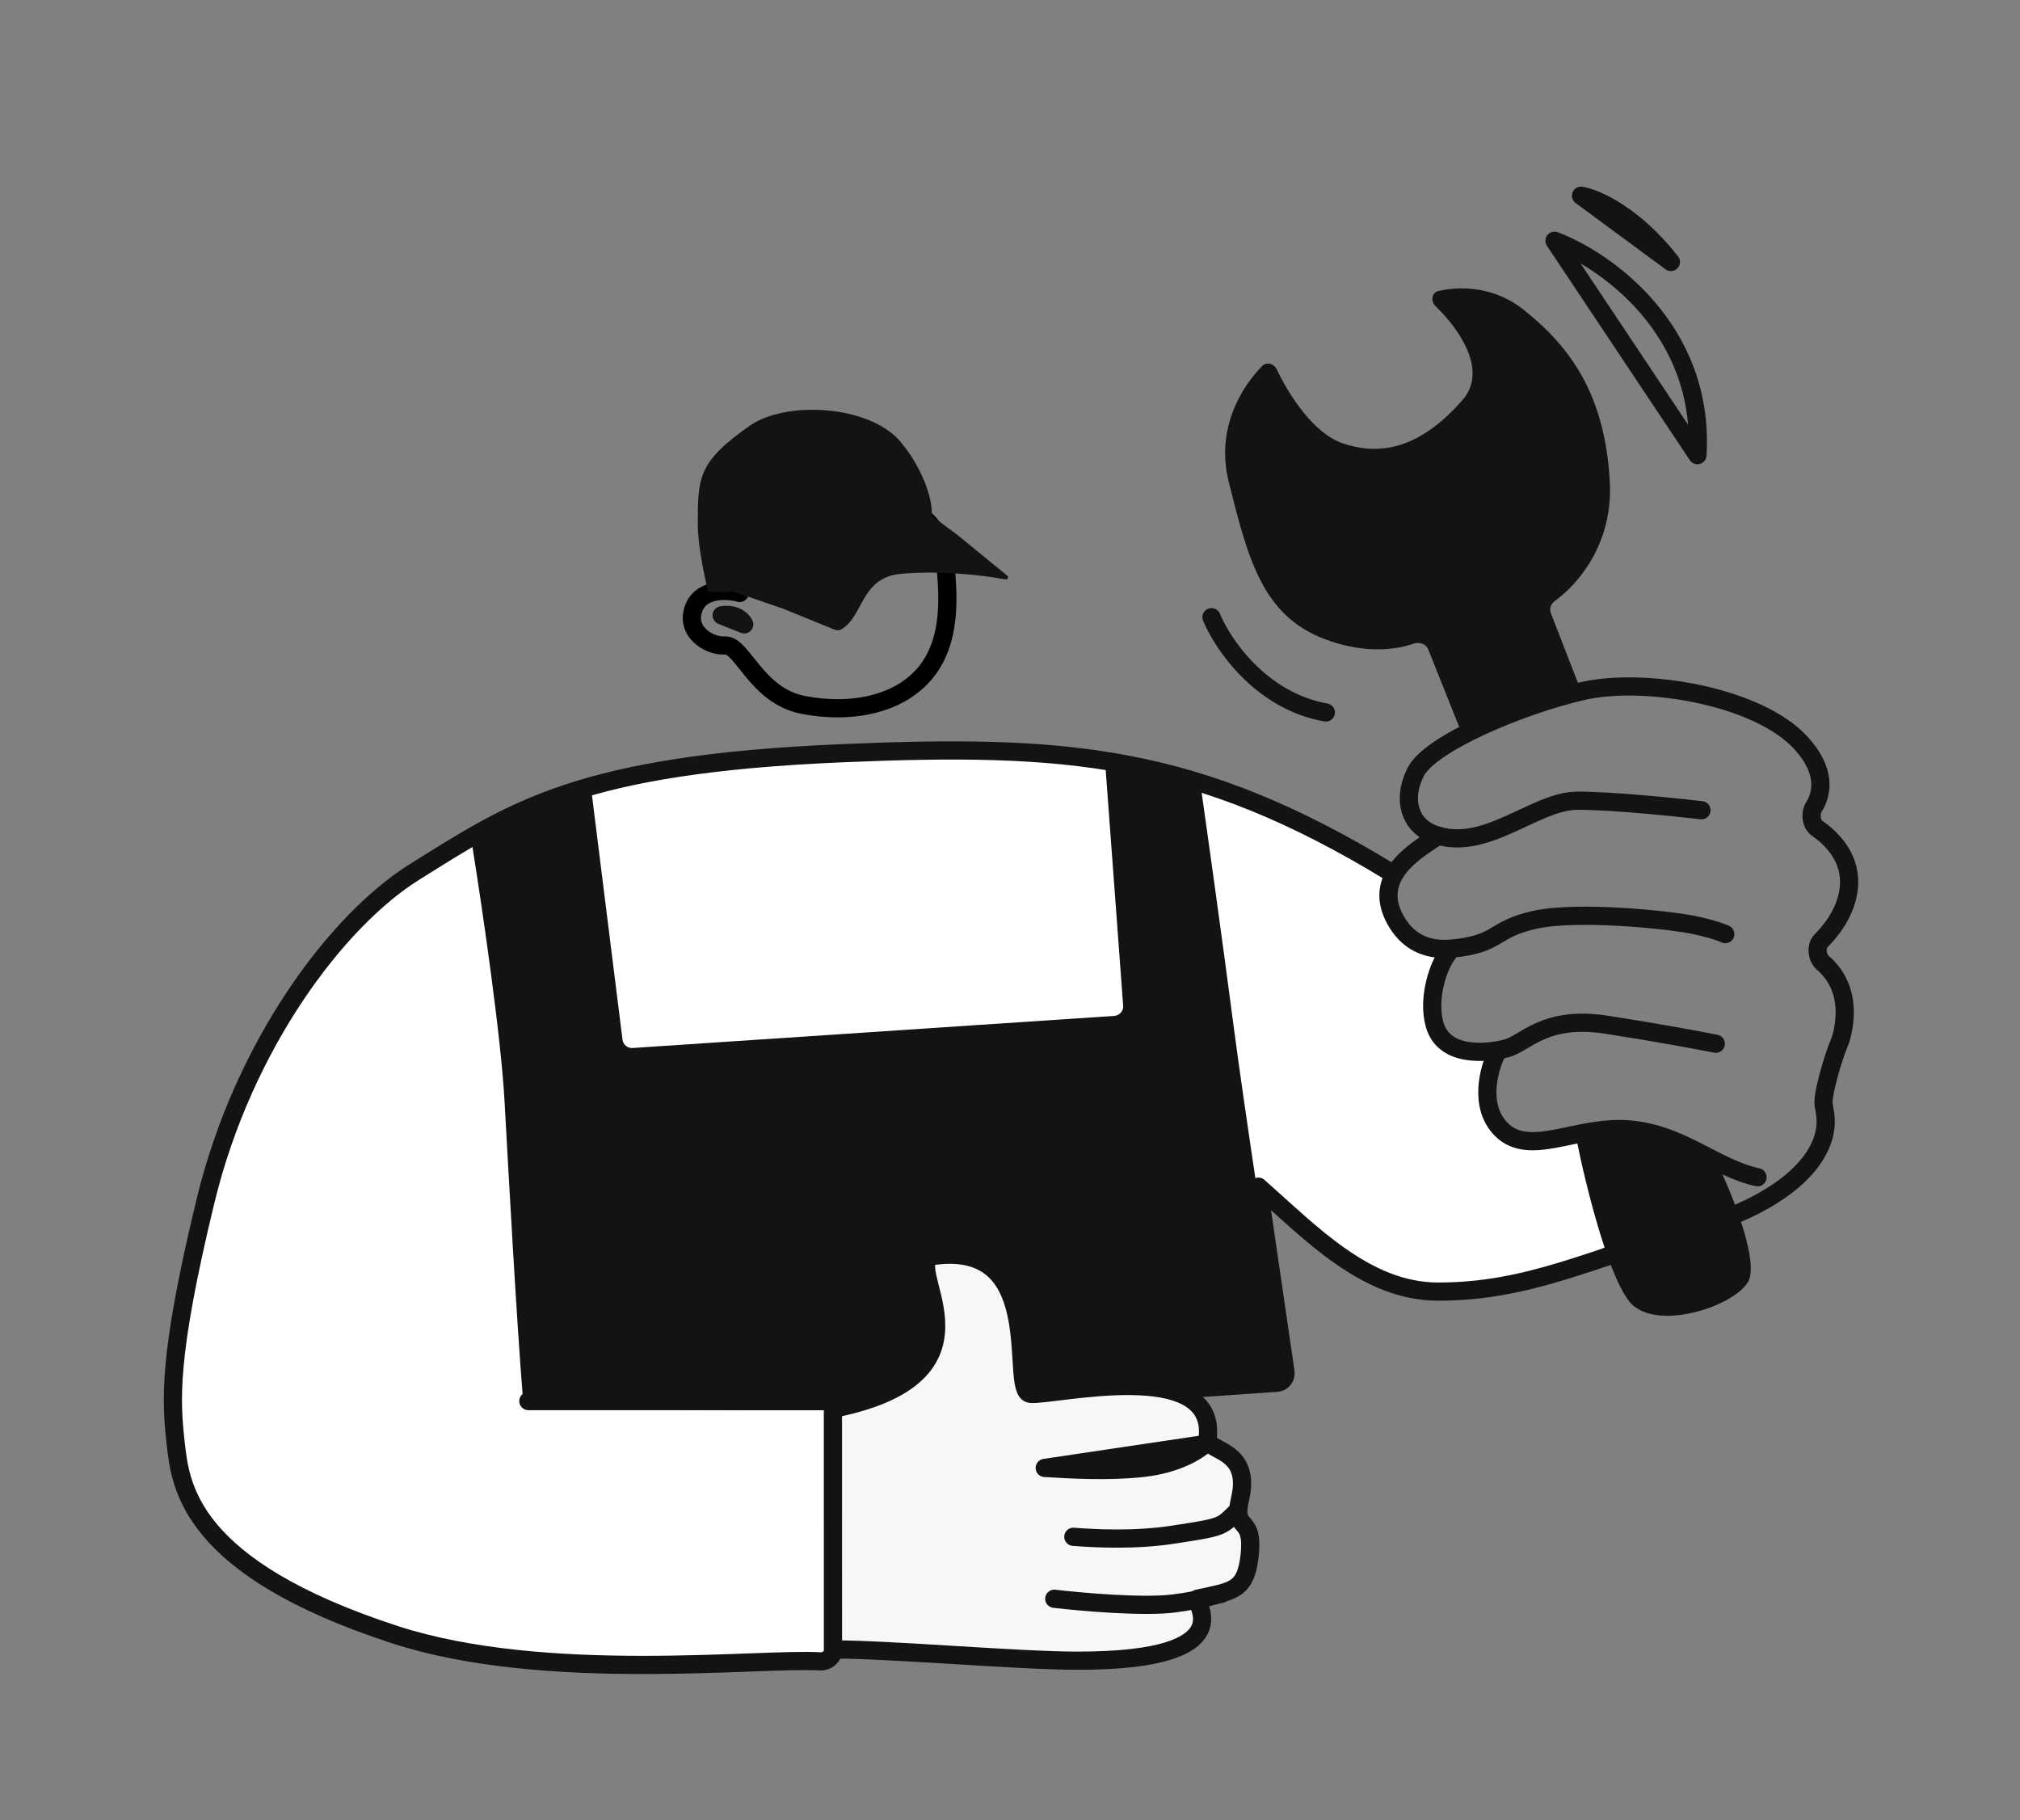
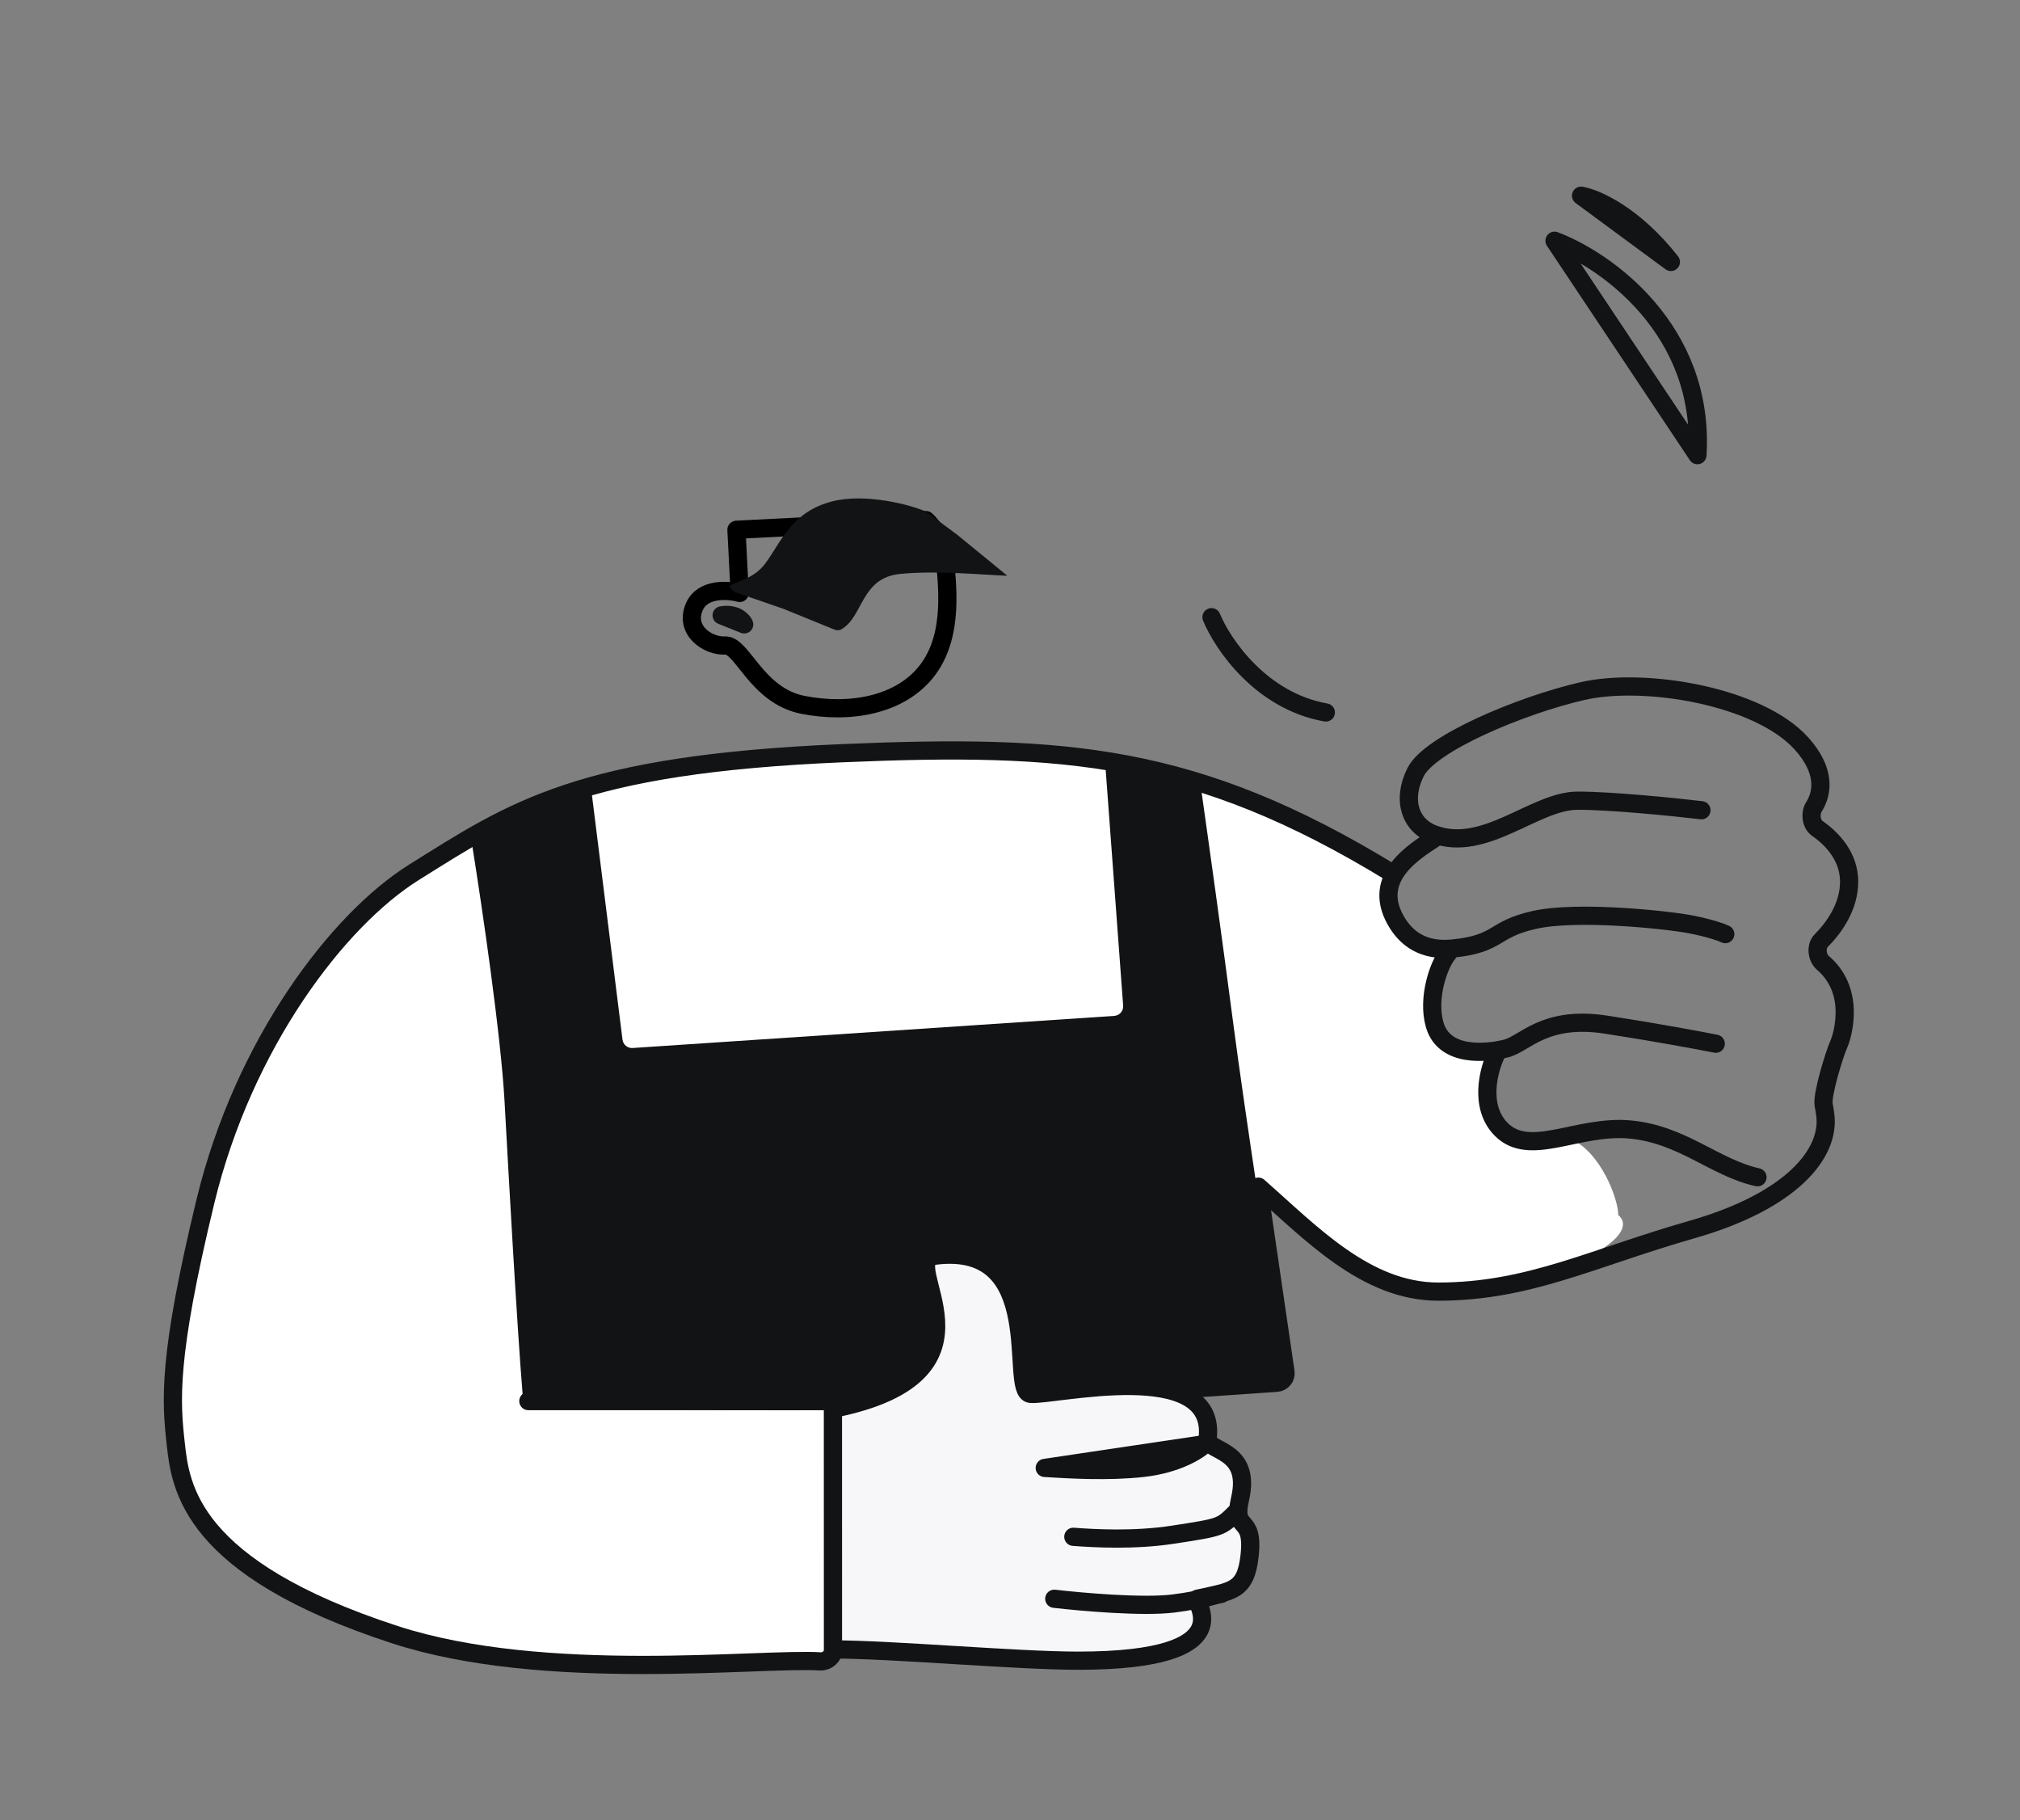
<svg xmlns="http://www.w3.org/2000/svg" width="111" height="100" viewBox="0 0 111 100" fill="none">
  <rect x="0" y="0" width="111" height="100" fill="#808080" stroke="none" />
  <g id="illustration">
    <path id="Vector" d="M88.924 66.754C90.494 68.063 84.735 71.204 77.143 70.681C74.352 70.034 69.465 65.383 66.933 64.136C64.404 62.89 64.229 65.046 62.483 65.969C53.123 70.912 56.09 90.793 44.419 91.361C17.54 92.67 11.781 86.911 9.6 80.105C9.145 76.699 9.6 72.775 10.648 68.325C12.676 63.893 12.071 59.827 15.098 56.283C17.454 52.618 21.893 47.895 26.093 45.55C32.35 42.055 42.635 41.361 52.011 41.361C64.178 41.361 68.242 43.194 76.096 47.906C76.096 52.88 78.975 52.094 79.499 52.356C78.714 53.403 78.18 55.404 78.714 56.283C79.36 57.345 79.761 57.853 81.855 57.853C79.911 61.743 83.164 63.874 86.306 62.566C87.966 63.304 88.924 65.857 88.924 66.754Z" fill="white" />
    <path id="Vector_2" d="M76.416 47.923C65.683 41.379 58.553 40.862 46.31 41.379C31.809 41.991 28.205 44.513 22.749 47.923C18.56 50.541 13.387 57.34 11.293 65.979C9.199 74.618 9.398 76.981 9.659 79.337C9.921 81.693 10.445 86.143 21.702 89.808C29.937 92.489 41.718 91.07 45.075 91.274C45.432 91.296 45.787 91.009 45.787 90.652V77.497C45.787 77.359 45.732 77.225 45.634 77.127C45.536 77.029 45.403 76.974 45.264 76.974H29.033H51.085C55.118 76.974 65.137 76.327 70.16 75.967C70.232 75.962 70.302 75.942 70.365 75.909C70.429 75.875 70.485 75.829 70.53 75.773C70.575 75.717 70.608 75.652 70.626 75.583C70.645 75.513 70.649 75.441 70.638 75.37L69.149 65.194C72.028 67.725 75.055 70.96 79.034 70.96C84.008 70.96 87.474 69.12 92.972 67.55C98.469 65.979 100.564 63.361 100.302 61.267C100.279 61.078 100.249 60.891 100.212 60.704C100.105 60.157 100.797 57.931 101.021 57.421C101.179 57.061 101.297 56.605 101.349 56.031C101.49 54.481 100.848 53.475 100.173 52.904C99.841 52.623 99.766 51.989 100.074 51.681C100.816 50.937 101.611 49.781 101.611 48.44C101.611 47.078 100.699 46.089 99.864 45.514C99.517 45.275 99.453 44.682 99.678 44.325C100.166 43.553 100.329 42.332 98.993 40.849C96.637 38.231 90.354 37.184 86.951 37.969C83.547 38.755 78.573 40.849 77.788 42.419C77.002 43.99 77.522 45.361 78.773 45.829C81.591 46.883 84.333 43.989 86.689 43.989C88.574 43.989 92.012 44.339 93.495 44.513" stroke="#121314" stroke-linecap="round" stroke-linejoin="round" />
    <path id="Vector_3" d="M78.799 46.073C77.752 46.771 75.37 48.178 76.679 50.534C77.264 51.589 78.236 52.27 79.82 52.112C82.438 51.85 81.977 51.058 84.333 50.535C86.689 50.011 91.663 50.535 92.972 50.796C94.019 51.006 94.63 51.233 94.804 51.32M79.585 52.356C79.061 52.967 78.416 54.828 78.835 56.294C79.359 58.126 81.715 57.864 82.762 57.603C83.809 57.341 84.856 55.77 88.26 56.294C90.982 56.713 93.408 57.166 94.281 57.341" stroke="#121314" stroke-linecap="round" stroke-linejoin="round" />
    <path id="Vector_4" d="M82.239 57.864C81.802 58.737 81.244 60.796 82.5 62.053C84.071 63.623 86.689 61.791 89.569 62.053C92.448 62.315 94.219 64.154 96.575 64.677" stroke="#121314" stroke-linecap="round" stroke-linejoin="round" />
    <path id="Vector_5" d="M27.724 60.489C27.523 56.862 26.497 49.875 25.953 46.475C25.936 46.364 25.954 46.25 26.007 46.15C26.059 46.05 26.143 45.97 26.244 45.922L31.78 43.264C31.855 43.228 31.938 43.211 32.02 43.213C32.103 43.215 32.185 43.237 32.258 43.277C32.331 43.316 32.393 43.373 32.44 43.442C32.486 43.51 32.516 43.589 32.526 43.671L34.207 57.119C34.224 57.252 34.291 57.373 34.394 57.458C34.497 57.543 34.629 57.585 34.762 57.576L61.23 55.812C61.299 55.807 61.367 55.789 61.428 55.758C61.49 55.727 61.545 55.685 61.591 55.633C61.636 55.581 61.671 55.52 61.693 55.454C61.714 55.389 61.723 55.32 61.718 55.251L60.763 42.363C60.757 42.28 60.771 42.197 60.803 42.121C60.835 42.045 60.885 41.977 60.948 41.924C61.011 41.871 61.087 41.833 61.167 41.814C61.248 41.796 61.332 41.796 61.412 41.816L65.604 42.864C65.705 42.889 65.796 42.943 65.865 43.02C65.935 43.097 65.98 43.193 65.995 43.295C66.37 45.93 67.178 51.697 67.778 56.3C68.382 60.925 69.837 70.422 70.57 75.112C70.582 75.183 70.578 75.256 70.559 75.326C70.541 75.396 70.508 75.461 70.463 75.518C70.418 75.574 70.362 75.621 70.298 75.654C70.234 75.688 70.164 75.708 70.092 75.713C64.984 76.08 54.855 76.839 51.023 77.242C47.149 77.65 35.101 77.429 29.234 77.257C29.106 77.253 28.984 77.203 28.892 77.115C28.799 77.027 28.742 76.908 28.732 76.781C28.387 72.576 27.926 64.12 27.724 60.489Z" fill="#121314" />
    <path id="Vector_6" d="M51.387 68.985C49.168 69.263 55.609 75.443 45.77 77.398L45.772 90.619C48.903 90.611 55.892 91.237 59.241 91.237C68.559 91.237 65.524 87.892 65.786 87.834C67.683 87.41 68.447 87.447 68.665 85.478C68.927 83.121 67.7 84.267 68.145 82.336C68.791 79.537 66.272 79.79 66.362 79.018C66.895 74.483 57.846 76.702 56.623 76.577C55.4 76.451 57.67 68.2 51.387 68.985Z" fill="#F7F7F9" stroke="#121314" />
    <path id="Vector_7" d="M57.933 87.834C59.416 88.008 62.802 88.305 64.477 88.095C66.153 87.886 66.921 87.572 67.095 87.572" stroke="#121314" stroke-linecap="round" stroke-linejoin="round" />
-     <path id="Vector_8" d="M67.516 26.458C66.794 23.572 68.222 21.255 69.356 20.11C69.601 19.864 70.001 19.97 70.151 20.283C70.831 21.701 72.18 23.824 73.799 24.363C76.155 25.149 78.249 24.363 80.343 22.007C81.785 20.386 80.23 18.132 78.878 16.811C78.6 16.539 78.673 16.073 79.052 15.986C80.239 15.715 82.101 15.717 83.747 17.034C86.365 19.128 88.197 21.746 88.459 26.458C88.648 29.867 86.711 32.106 85.435 33.019C85.224 33.17 85.125 33.442 85.219 33.684L86.888 37.976L80.343 40.332L78.482 35.678C78.361 35.375 77.99 35.25 77.683 35.36C76.71 35.708 74.939 35.938 72.751 35.096C69.348 33.787 68.563 30.646 67.516 26.458ZM89.768 71.745C88.511 70.698 87.15 65.201 86.626 62.583C87.063 62.321 88.302 61.797 89.768 61.797C91.234 61.797 93.52 63.368 94.48 64.153C95.266 65.811 96.679 69.389 96.051 70.436C95.266 71.745 91.339 73.054 89.768 71.745Z" fill="#121314" />
    <path id="Vector_9" d="M67.881 83.121C67.096 83.907 67.096 83.907 64.478 84.311C62.316 84.644 60.114 84.517 58.98 84.43M66.207 79.337C65.858 79.686 64.689 80.436 62.804 80.646C60.919 80.855 58.805 80.733 57.409 80.646L66.207 79.337Z" stroke="#121314" stroke-linecap="round" stroke-linejoin="round" />
    <path id="Vector_10" d="M38.154 33.335C38.607 32.3 40.004 32.398 40.646 32.576L40.468 29.105L50.88 28.573C51.212 28.872 51.888 29.724 51.94 30.733C52.005 31.995 52.465 34.818 50.984 36.792C49.503 38.766 46.68 39.227 44.124 38.724C41.567 38.222 40.791 35.415 39.844 35.463C38.898 35.512 37.588 34.63 38.154 33.336V33.335Z" stroke="black" stroke-linejoin="round" />
-     <path id="Vector_11" d="M40.625 32.515H38.915C38.725 31.754 38.344 29.971 38.344 28.808C38.344 26.243 38.344 25.387 41.196 23.392C43.191 21.995 47.752 22.251 49.463 24.247C50.66 25.643 51.364 27.573 51.174 28.523C50.603 29.378 50.87 29.673 47.468 31.374C45.757 32.229 45.472 32.229 42.621 32.515C41.658 32.611 40.91 32.515 40.626 32.515H40.625Z" fill="#121314" />
-     <path id="Vector_12" d="M49.463 31.531C47.29 31.748 47.446 33.881 46.233 34.574C46.115 34.642 45.972 34.638 45.846 34.587L43.048 33.448L40.34 32.514L40.055 32.229C40.34 31.944 41.366 31.873 42.051 30.961C42.906 29.82 43.476 28.109 45.757 27.539C47.581 27.084 50.033 27.729 50.888 28.11L52.599 29.378L55.354 31.632C55.442 31.704 55.367 31.856 55.256 31.834C53.959 31.578 51.457 31.331 49.463 31.531Z" fill="#121314" />
+     <path id="Vector_12" d="M49.463 31.531C47.29 31.748 47.446 33.881 46.233 34.574C46.115 34.642 45.972 34.638 45.846 34.587L43.048 33.448L40.34 32.514L40.055 32.229C40.34 31.944 41.366 31.873 42.051 30.961C42.906 29.82 43.476 28.109 45.757 27.539C47.581 27.084 50.033 27.729 50.888 28.11L52.599 29.378L55.354 31.632C53.959 31.578 51.457 31.331 49.463 31.531Z" fill="#121314" />
    <path id="Vector_13" d="M66.572 33.907C67.182 35.39 69.294 38.514 72.855 39.142M39.655 33.806C39.917 33.755 40.144 33.779 40.392 33.862C40.56 33.918 40.84 34.135 40.895 34.303L39.655 33.806ZM85.421 13.226C88.213 14.273 93.694 18.095 93.275 25.006L85.421 13.226ZM86.879 10.752C87.673 10.88 89.773 11.786 91.816 14.391L86.879 10.752Z" stroke="#121314" stroke-linecap="round" stroke-linejoin="round" />
  </g>
</svg>